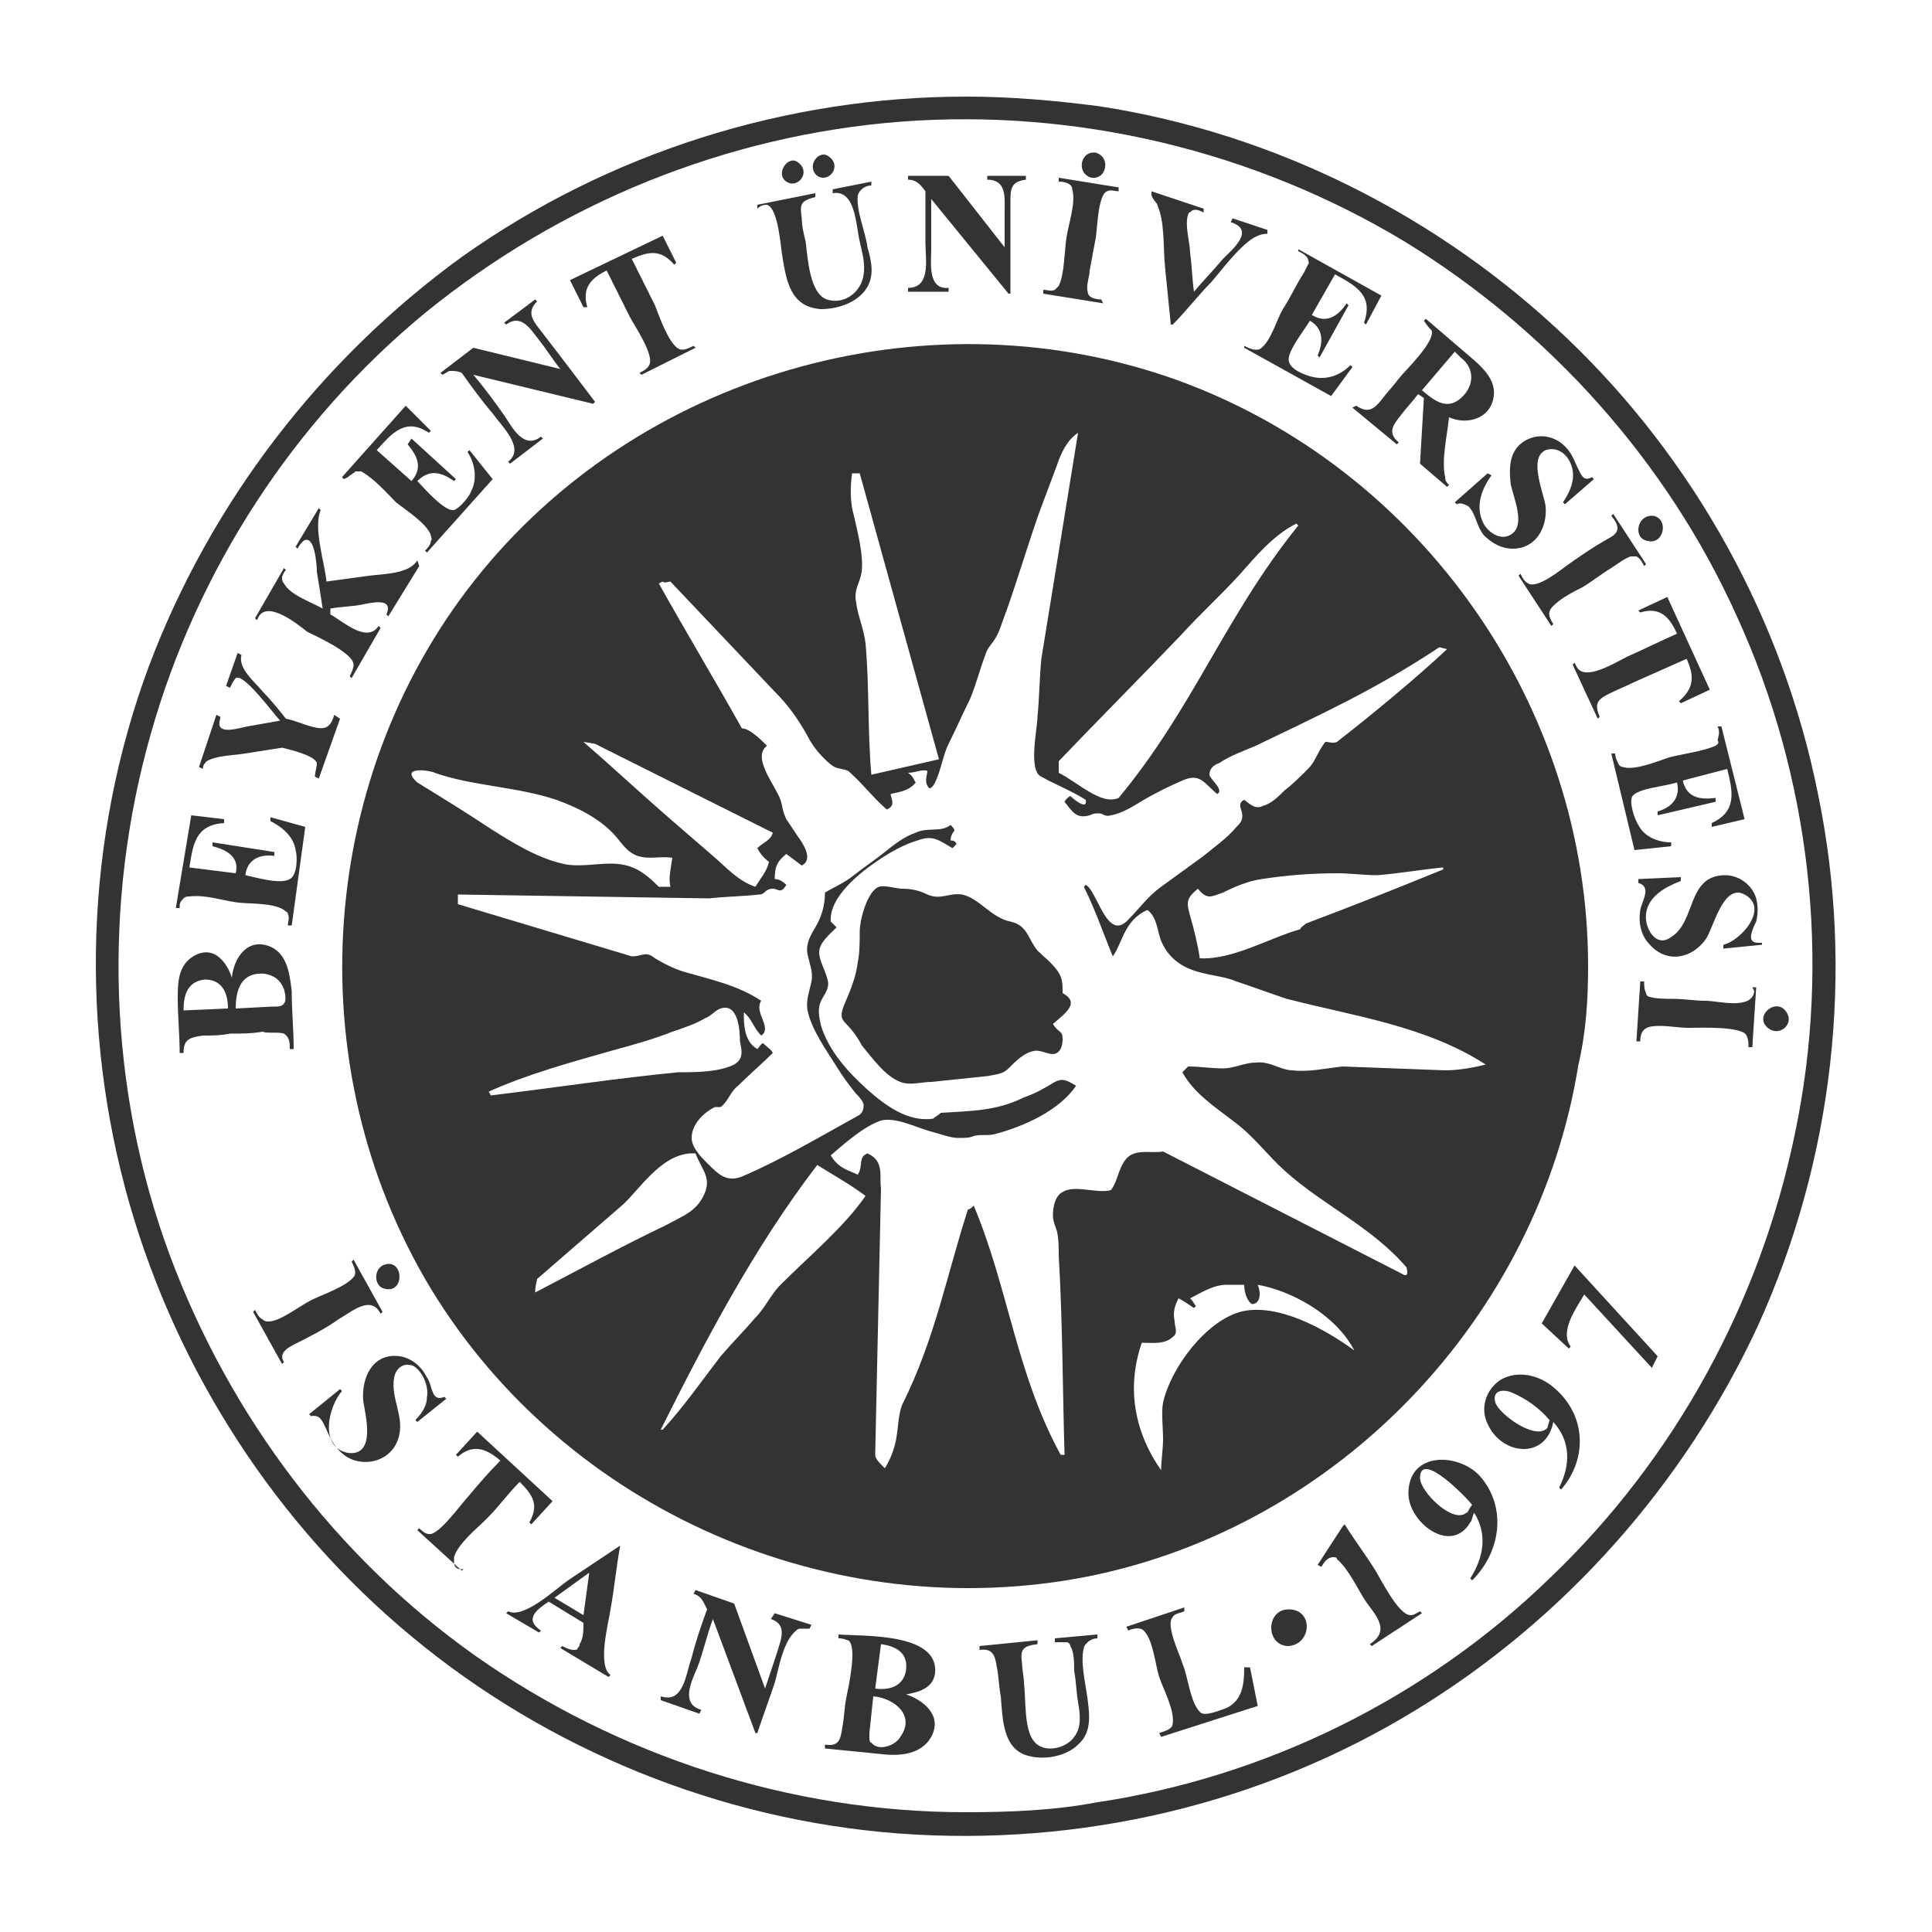
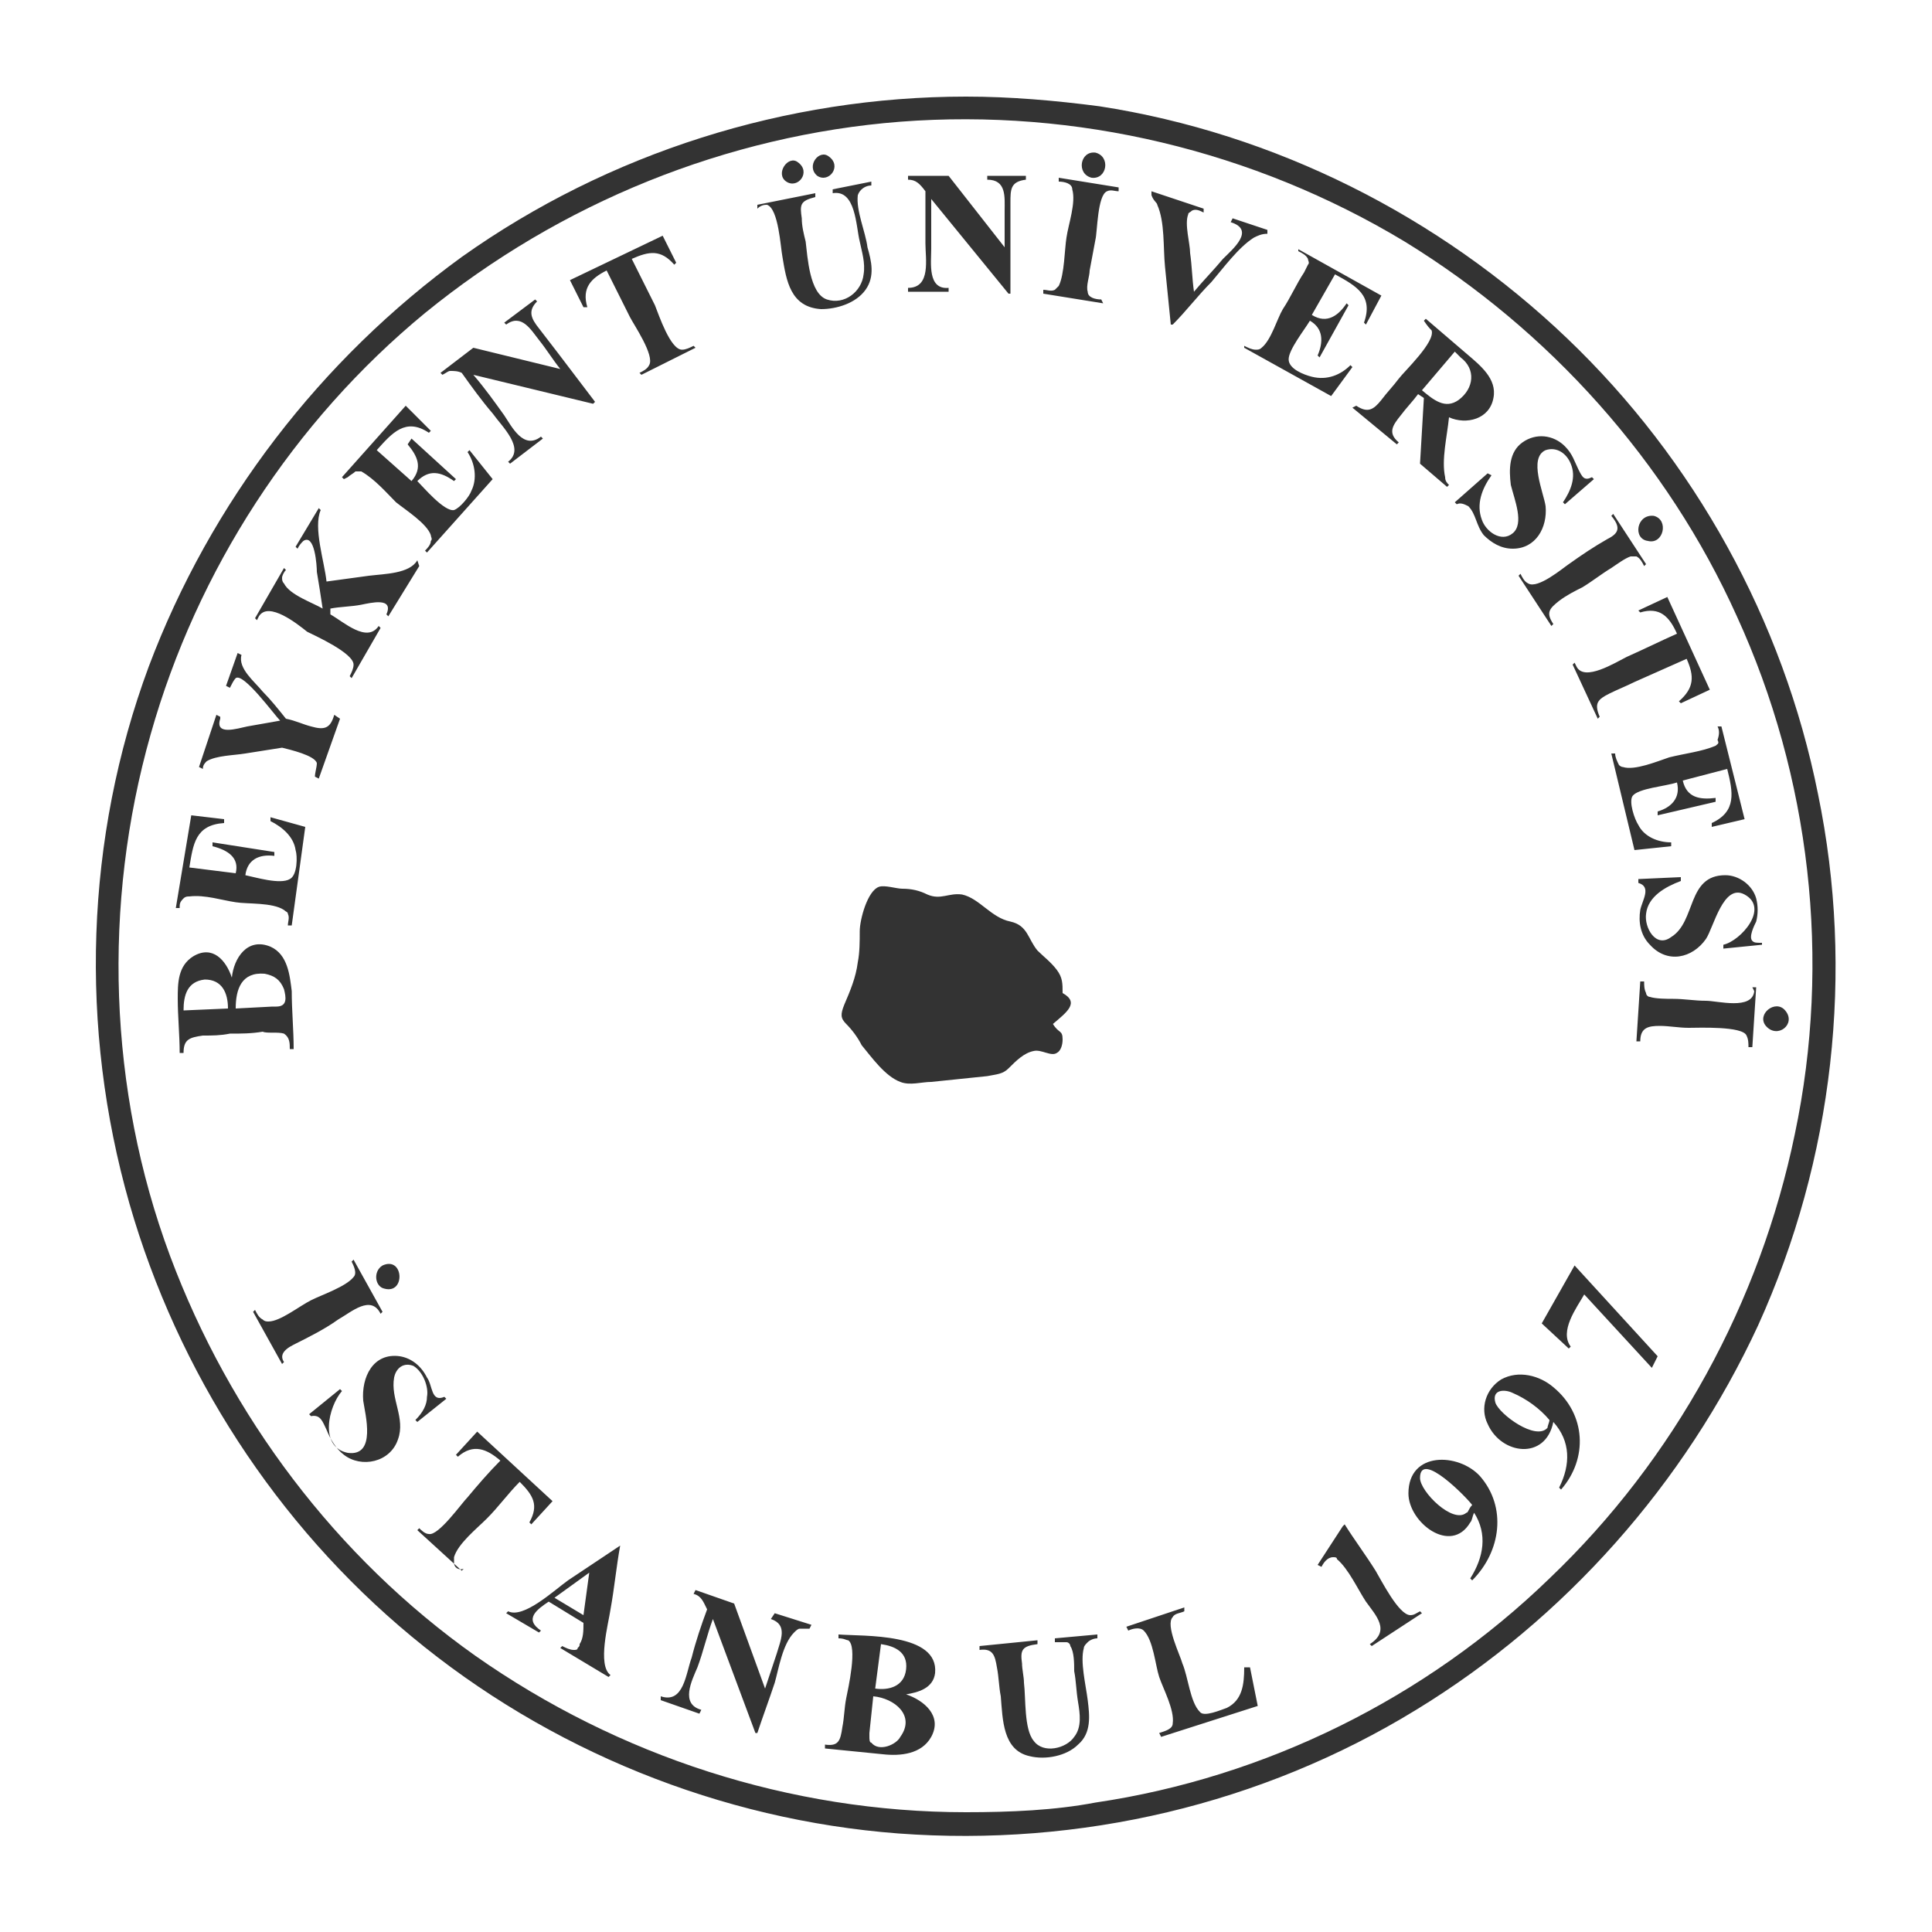
<svg xmlns="http://www.w3.org/2000/svg" version="1.1" id="katman_1" x="0" y="0" viewBox="0 0 100 100" xml:space="preserve">
  <style>.st0{fill:#333}</style>
  <path class="st0" d="M15.2 69.6c.8-.4 1.6-.8 2.3-1.3.7-.4 1.7-1.3 2.2-.3l.1-.1-1.5-2.7-.1.1c.1.2.3.6.1.8-.4.5-1.6.9-2.2 1.2-.6.3-1.6 1.1-2.2 1.1-.1 0-.2 0-.3-.1-.2-.1-.3-.3-.4-.5l-.1.1 1.5 2.7.1-.1c-.2-.3-.1-.6.5-.9zm4.7-2.9c1.1.3 1-1.7-.1-1.2-.5.3-.4 1.1.1 1.2zm2.2 5.6c0 .4-.2.8-.6 1.2l.1.1 1.5-1.2-.1-.1c-.7.3-.6-.6-.9-1-.3-.6-.8-1-1.4-1.1-1.4-.2-2 1.1-1.9 2.3.1.7.7 2.9-.8 2.7-1.5-.3-1-2.4-.3-3.2l-.1-.1-1.6 1.3.1.1c.5-.1.6.3.8.7.2.5.5 1 .9 1.3.9.7 2.4.4 2.8-.8.4-1.1-.4-2.1-.2-3.2.1-.5.5-.8 1-.6.5.3.8 1.1.7 1.6zm1.4 8.6v-.3c.2-.7 1.2-1.5 1.7-2 .6-.6 1.1-1.3 1.7-1.9.7.7 1 1.2.5 2.1l.1.1 1.1-1.2-3.9-3.6-1.1 1.2.1.1c.8-.7 1.5-.4 2.2.2-.6.6-1.2 1.3-1.7 1.9-.3.3-1.5 2-2 1.9-.2 0-.4-.2-.5-.3l-.1.1 2.3 2.1.1-.1c-.3.1-.5-.1-.5-.3zm8.6-.9l-2.7 1.8c-.7.5-2.3 2-3.1 1.6l-.1.1 1.7 1 .1-.1c-.9-.6-.2-1.1.4-1.5l1.8 1.1c0 .4 0 .8-.2 1.1 0 .1 0 .1-.1.2 0 .1-.1.1-.2.1-.2 0-.4-.1-.6-.2l-.1.1 2.5 1.5.1-.1c-.7-.5-.1-2.7 0-3.4.2-1.1.3-2.2.5-3.3zm-1.9 3.6l-1.5-.9 1.8-1.3-.3 2.2zm9.7.2c.9.3.5 1.1.3 1.8l-.6 1.8L38 83l-2-.7-.1.2c.4.1.5.4.7.8-.3.8-.6 1.7-.8 2.5-.3.8-.4 2.4-1.6 2v.2l2 .7.1-.2c-1.1-.3-.5-1.5-.2-2.2.3-.8.5-1.7.8-2.5l2.2 5.9h.1c.3-.9.6-1.7.9-2.6.2-.7.4-2 1-2.6.1-.1.2-.2.3-.2h.5l.1-.2-1.9-.6-.2.3zm8.5 2.8c.2-2.1-3.7-1.9-5-2v.2c.3 0 .4.1.5.1.5.3 0 2.5-.1 3s-.1 1-.2 1.5c-.1.7-.2 1-.9.9v.2l3 .3c.9.1 2 0 2.5-.9.6-1.1-.4-1.9-1.3-2.2.6-.1 1.4-.3 1.5-1.1zm-1.8 3.3c-.2.4-1.1.8-1.5.3-.1 0-.1-.2-.1-.3v-.2l.2-1.9c1.1.1 2.2 1 1.4 2.1zm.3-3.5c-.1.9-.9 1.1-1.6 1l.3-2.3c.7.1 1.4.4 1.3 1.3zm7.7-1.6v.2h.6c.1 0 .2.1.2.2.2.3.2.9.2 1.3.1.5.1 1 .2 1.6.1.6.2 1.3-.2 1.8-.4.6-1.6.9-2.1.2-.5-.6-.4-2.2-.5-3 0-.3-.1-.7-.1-1-.1-.7 0-.9.8-1v-.2l-3 .3v.2c.7-.1.8.3.9.9.1.5.1 1 .2 1.5.1 1.2.1 2.8 1.5 3.1.8.2 1.9 0 2.5-.6.7-.6.6-1.5.5-2.3-.1-.8-.4-2-.2-2.7 0-.1.1-.2.2-.3.1-.1.3-.2.5-.2v-.2l-2.2.2zm9.8 1.5c0 .9-.1 1.7-.9 2.1-.3.1-1.2.5-1.4.2-.5-.5-.6-1.8-.9-2.5-.1-.4-.9-2-.5-2.4.1-.2.4-.2.6-.3v-.2l-3 1 .1.2c.2-.1.6-.2.8 0 .5.5.6 1.8.8 2.4.2.6.8 1.7.7 2.4 0 .3-.4.4-.7.5l.1.2 5-1.6-.4-2h-.3zm9.1-2.9c-.2.1-.3.2-.5.2-.6 0-1.5-1.8-1.8-2.3-.5-.8-1.1-1.6-1.6-2.4l-.1.1-1.3 2 .2.1c.1-.2.3-.5.6-.5.1 0 .2 0 .2.1.6.5 1.1 1.6 1.5 2.2.5.7 1.3 1.5.2 2.2l.1.1 2.6-1.7-.1-.1zm3.1-7c-1.1-1.2-3.7-1.3-3.7.9 0 1.5 2.2 3.2 3.2 1.5.1-.1.1-.3.2-.5.7 1.1.5 2.3-.2 3.4l.1.1c1.5-1.5 1.8-3.8.4-5.4zm-.7 1.9c-.7.6-2.4-1.1-2.4-1.8 0-1.5 2.5 1.1 2.7 1.4-.2.2-.2.4-.3.4zm4.5-6.5c-.7-.6-1.8-.9-2.7-.4-.8.5-1.1 1.5-.7 2.3.7 1.6 3 1.9 3.4-.1.9 1 .9 2.2.3 3.4l.1.1c1.4-1.6 1.3-3.9-.4-5.3zm-.3 2.1c-.6.7-2.5-.7-2.7-1.3-.2-.7.5-.7.9-.5.7.3 1.4.8 1.9 1.4 0 .1-.1.3-.1.4zm-.3-5.4l1.4 1.3.1-.1c-.6-.8.3-2 .7-2.7l3.5 3.8.3-.6-4.3-4.7-1.7 3zm-65.1-15c.3.2.3.5.3.8h.2c0-1-.1-2-.1-3-.1-.8-.2-1.9-1.1-2.3-1.2-.5-1.9.6-2 1.6-.3-.9-1-1.7-2-1.1-.8.5-.8 1.4-.8 2.2 0 .9.1 1.9.1 2.8h.2c0-.7.3-.8 1-.9.5 0 .9 0 1.4-.1.6 0 1.1 0 1.7-.1.2.1.8 0 1.1.1zm-5.2-1.2c0-.8.2-1.5 1.1-1.6.9 0 1.2.7 1.2 1.5l-2.3.1zm2.7-.1c0-1 .3-1.9 1.5-1.8.5.1.8.3 1 .8.1.4.2.9-.4.9h-.2l-1.9.1zm-2.9-5.3c0-.2.1-.3.2-.4.1-.1.2-.1.3-.1.8-.1 1.7.2 2.4.3.6.1 1.9 0 2.5.4.1.1.2.1.2.2.1.2 0 .4 0 .6h.2l.7-5.1-1.8-.5v.2c.6.3 1.2.8 1.3 1.5.1.3.1 1.3-.3 1.5-.5.3-1.8-.1-2.3-.2.1-.8.7-1.1 1.5-1v-.2l-3.2-.5v.2c.8.2 1.4.6 1.2 1.4l-2.4-.3c.2-1.2.3-2.2 1.8-2.3v-.2l-1.7-.2-.8 4.8h.2v-.1zm1.4-7.5c.5-.3 1.4-.3 2-.4.6-.1 1.3-.2 1.9-.3.4.1 1.7.4 1.8.8 0 .2-.1.5-.1.7l.2.1 1.1-3.1-.3-.2c-.2.7-.5.8-1.2.6-.4-.1-.8-.3-1.3-.4-.4-.5-.8-1-1.2-1.4-.4-.5-1.3-1.2-1.1-1.9l-.2-.1-.6 1.7.2.1c.1-.2.2-.4.3-.5.4-.3 2 1.9 2.3 2.2-.6.1-1.1.2-1.7.3-.5.1-1.7.5-1.4-.4v-.1l-.2-.1-.9 2.7.2.1c0-.2.1-.3.2-.4zm2.7-7.5c.5-.8 2 .4 2.5.8.4.2 2.4 1.1 2.4 1.7 0 .2-.1.4-.2.6l.1.1 1.5-2.6-.1-.1c-.6.9-1.8-.2-2.5-.6v-.3c.5-.1 1.1-.1 1.6-.2s1.7-.4 1.3.5l.1.1 1.6-2.6-.1-.3c-.4.7-1.7.7-2.5.8-.7.1-1.5.2-2.2.3-.1-1-.7-2.8-.3-3.7l-.1-.1-1.2 2 .1.1c.1-.2.2-.3.3-.4.6-.4.7 1.3.7 1.6.1.6.2 1.2.3 1.9-.5-.3-1.7-.7-2-1.3-.1-.1-.1-.2-.1-.3 0-.1.1-.3.2-.4l-.1-.1-1.5 2.6.1.1.1-.2zm4.6-7.2c.1-.1.3-.2.4-.3h.3c.7.4 1.3 1.1 1.8 1.6.5.4 1.6 1.1 1.8 1.7 0 .1.1.2 0 .3 0 .2-.2.4-.3.5l.1.1 3.4-3.8-1.2-1.5-.1.1c.4.6.5 1.4.2 2-.1.3-.6.9-.9 1-.5.1-1.6-1.2-1.9-1.5.6-.6 1.2-.5 1.9 0l.1-.1-2.3-2.1-.2.3c.5.6.8 1.2.2 1.9l-1.8-1.6c.8-.9 1.5-1.7 2.7-.9l.1-.1L21 21l-3.3 3.7.1.1.2-.1zm5.3-5.5c.2 0 .4 0 .6.1.5.7 1 1.4 1.6 2.1.5.7 1.7 1.8.8 2.5l.1.1 1.7-1.3-.1-.1c-.9.7-1.5-.5-1.9-1.1-.5-.7-1-1.4-1.6-2.1l6.2 1.5.1-.1c-.6-.8-1.3-1.7-1.9-2.5-.3-.4-.7-.9-1-1.3-.4-.5-.6-.9-.1-1.4l-.1-.1-1.6 1.2.1.1c.8-.6 1.3.3 1.7.8.4.5.7 1 1.1 1.5L24.5 18l-1.7 1.3.1.1c.2-.1.3-.2.4-.2zm7.1-3.3c-.3-1 .2-1.5 1-1.9l1.2 2.4c.2.4 1.3 2 1 2.5-.1.2-.3.3-.5.4l.1.1L36 18l-.1-.1c-.2.1-.4.2-.6.2-.6 0-1.2-1.8-1.4-2.3l-1.2-2.4c.9-.4 1.5-.5 2.2.3l.1-.1-.7-1.4-4.8 2.3.7 1.4h.2zm10.3-6.5c.6.4 1.3-.5.6-1-.5-.4-1.2.6-.6 1zm-1 1.2c.6.2.7 2.2.8 2.7.2 1.2.4 2.6 2 2.7.8 0 1.8-.3 2.3-1 .5-.7.3-1.5.1-2.2-.1-.8-.6-1.9-.5-2.7.1-.3.4-.5.7-.5v-.2l-2 .4v.2c1.2-.2 1.2 1.7 1.4 2.5.1.5.3 1.1.2 1.7-.1.9-1 1.6-1.9 1.3-.9-.3-1-2.2-1.1-3-.1-.4-.2-.8-.2-1.2-.1-.7-.1-.9.7-1.1V10l-3 .6v.2c.2-.2.4-.2.5-.2zm2.6-1.5c.6.4 1.3-.5.6-1-.5-.4-1.2.5-.6 1zm6.8 5.8c-1.1.1-.9-1.3-.9-2v-2.6l4 4.9h.1v-4.7c0-.7 0-1.1.8-1.2v-.2h-2v.2c1 0 .9.9.9 1.6v1.9l-2.9-3.7H47v.2c.4 0 .6.2.9.6v2.7c0 .8.3 2.3-.9 2.3v.2h2.1v-.2zm7.4-5.7c.8.1 1-1.1.2-1.3-.8-.1-1 1.1-.2 1.3zm.5 6.3c-.3 0-.7-.1-.7-.4-.1-.3.1-.8.1-1.1.1-.5.2-1.1.3-1.6.1-.4.1-2.3.6-2.5.2-.1.4 0 .6 0v-.2l-3.1-.5v.2c.3 0 .7.1.7.4.2.7-.2 1.8-.3 2.5-.1.6-.1 1.9-.4 2.5l-.2.2c-.2.1-.4 0-.6 0v.2l3.1.5-.1-.2zm2.9-4.9c.4.9.3 2.2.4 3.2l.3 3h.1c.7-.7 1.3-1.5 2-2.2.6-.7 1.4-1.8 2.2-2.3.2-.1.4-.2.7-.2v-.2l-1.8-.6-.1.2c1.3.4.1 1.4-.4 1.9-.5.6-1 1.1-1.5 1.7-.1-.7-.1-1.3-.2-2 0-.5-.3-1.5-.1-2 0-.1.1-.1.2-.2.2-.1.4 0 .6.1v-.2l-2.7-.9v.2c.1.3.3.4.3.5zm7.6 3.5c-.4.6-.7 1.3-1.1 1.9-.3.5-.6 1.6-1.1 2-.1.1-.2.1-.3.1-.2 0-.4-.1-.6-.2v.1l4.5 2.5L70 19l-.1-.1c-.5.5-1.2.8-2 .6-.4-.1-1.2-.4-1.2-.9s.8-1.5 1.1-2c.7.4.7 1.1.4 1.8l.1.1 1.5-2.7-.1-.1c-.4.6-1 1.1-1.8.6l1.2-2.1c1.1.6 2 1.1 1.5 2.5l.1.1.8-1.5-4.3-2.4v.1c.2.1.4.2.5.4 0 .1.1.2 0 .3l-.2.4zm6.6 3c.2.6-1.4 2.1-1.7 2.5-.3.4-.6.7-.9 1.1-.4.5-.7.7-1.3.3l-.2.1 2.3 1.9.1-.1c-.6-.5-.3-.9.1-1.4.3-.4.6-.7.9-1.1l.3.2-.2 3.4 1.4 1.2.1-.1c-.1-.1-.2-.2-.2-.4-.2-.9.1-2.1.2-3.1.9.4 2.1.1 2.3-1 .2-1-.7-1.7-1.4-2.3l-2.1-1.8-.1.1c.2.3.3.4.4.5zm1.5 1.4c.8.6.7 1.6-.1 2.2-.7.5-1.3 0-1.9-.5l1.7-2 .3.3zm2.7 9.1c-.6.5-1.4-.1-1.6-.7-.3-.8 0-1.6.5-2.3l-.2-.1-1.7 1.5.1.1c.2-.1.4 0 .6.1.4.4.4 1 .8 1.5.4.4.9.7 1.5.7 1.2 0 1.8-1.1 1.7-2.2-.1-.7-.9-2.5 0-2.9.6-.2 1.1.2 1.3.7.3.7 0 1.4-.4 2l.1.1 1.5-1.3-.1-.1c-.4.2-.5 0-.7-.4-.2-.4-.3-.8-.7-1.2-.6-.6-1.5-.7-2.2-.2-.7.5-.7 1.4-.6 2.2.2.8.7 2 .1 2.5zm4.9.3c-.7.4-1.3.8-2 1.3-.3.2-1.6 1.3-2.1 1-.2-.1-.3-.3-.4-.5l-.1.1 1.7 2.6.1-.1c-.4-.6-.2-.8.3-1.2.4-.3.8-.5 1.2-.7.5-.3 1-.7 1.5-1 .3-.2.7-.5 1-.6h.3c.2.1.3.3.4.5l.1-.1-1.7-2.6-.1.1c.5.6.4.9-.2 1.2zm2.1.1c.8.2 1.1-1.1.3-1.3-.9-.1-1.1 1.2-.3 1.3zm-.4 3.7c1-.3 1.5.2 1.9 1.1-.9.4-1.7.8-2.6 1.2-.6.3-2.2 1.3-2.6.5l-.1-.2-.1.1 1.3 2.8.1-.1c-.3-.7-.1-.9.5-1.2.4-.2.9-.4 1.3-.6l2.7-1.2c.4.9.4 1.5-.4 2.2l.1.1 1.5-.7-2.2-4.8-1.5.7.1.1zm3.9 6.9c-.7.3-1.6.4-2.4.6-.6.2-1.8.7-2.4.5-.1 0-.2-.1-.2-.1-.1-.2-.2-.4-.2-.6h-.2l1.2 5 1.9-.2v-.2c-.7 0-1.4-.3-1.7-.9-.2-.3-.5-1.2-.3-1.5.3-.4 1.7-.5 2.3-.7.2.8-.3 1.3-1 1.5v.2l3-.7v-.2c-.8.1-1.5 0-1.7-.9l2.3-.6c.3 1.2.5 2.2-.8 2.8v.2l1.7-.4-1.2-4.8h-.2c.1.2.1.4 0 .7.1.2 0 .2-.1.3zm1.9 10.1c-.2-.2.1-.8.2-1 .1-.4.1-.8 0-1.2-.2-.7-.9-1.2-1.6-1.2-2 0-1.5 2.4-2.8 3.2-.8.6-1.4-.5-1.3-1.2.1-.9 1-1.4 1.8-1.7v-.2l-2.2.1v.2c.7.2.2.9.1 1.4-.1.6 0 1.3.5 1.8.9 1 2.2.7 2.9-.3.4-.6.9-2.9 2-2.3 1.3.7-.2 2.4-1.1 2.6v.2l2-.2v-.1c-.3 0-.4 0-.5-.1zm1.7 3.6c-.5-.6-1.5.2-1 .8.6.7 1.6-.1 1-.8zm-1.6-1c-.1 1-1.9.5-2.5.5-.6 0-1.1-.1-1.7-.1-.3 0-.9 0-1.2-.1-.1 0-.2-.1-.2-.2-.1-.2-.1-.4-.1-.6h-.2l-.2 3.1h.2c0-.7.4-.8 1-.8.5 0 1 .1 1.5.1s2.8-.1 3 .4c.1.2.1.4.1.6h.2l.2-3.1h-.2l.1.2zm-35.8.1c0-.5 0-.8-.3-1.2-.3-.4-.7-.7-1-1-.5-.6-.5-1.3-1.4-1.5-1-.2-1.6-1.2-2.5-1.4-.7-.1-1.1.3-1.8 0-.4-.2-.8-.3-1.3-.3-.3 0-.9-.2-1.2-.1-.6.2-1 1.7-1 2.3 0 .5 0 1.1-.1 1.6-.1.8-.4 1.5-.7 2.2-.2.5-.2.7.1 1 .3.3.6.7.8 1.1.5.6 1.2 1.6 2 1.9.5.2 1.1 0 1.6 0 1-.1 1.9-.2 2.9-.3.5-.1.8-.1 1.1-.4.4-.4.8-.8 1.3-.9.4-.1.9.3 1.2.1.2-.1.3-.4.3-.7 0-.5-.2-.3-.5-.8.7-.6 1.4-1.1.5-1.6z" />
-   <path class="st0" d="M82.2 50c0-13.4-8.6-25.7-21.2-30.3-12.7-4.6-27.4-.6-36 9.8-8.6 10.4-9.7 25.6-2.7 37.2 7 11.5 20.8 17.5 34 14.9 13-2.6 23.3-13.4 25.4-26.5.4-1.7.5-3.4.5-5.1zM67.1 27.1l.1.1c-3.8 4.7-5.4 9.4-9.3 14.1-.9.4-2.1-.8-3.1-1.3v-.6c2.1-2.2 4.2-4.3 6.3-6.5 1-1.1 2.1-2.1 3.1-3.2.8-.9 1.7-2 2.9-2.6zm-23-2.6h.4l4.1 14.8-3.5.8c-.2-2.3-.1-4.6-.3-6.8-.1-.8-.4-1.4-.5-2.2-.1-.6.2-.9.3-1.5.1-.9-.2-2-.4-2.9-.2-.7-.2-1.4-.1-2.2zm-13.3 14l9.2 4.6c-.1.4-.5.5-.8.8.1.2.3.5.6.7-.1.5-.4.8-.7 1.3-.9-.3-1.5-1-2.2-1.6-.7-.6-1.5-1.3-2.2-1.9-1.5-1.3-3-2.7-4.5-4l.6.1zM22.5 40c2 .7 4.2.7 6.3 1.4 1.1.4 2.1.9 2.9 1.7.4.4.7 1 1.3 1.2.6.2 1.2 0 1.8.1-.1.7-.2 1-.1 1.5h-.6c-.8-.8-1.4-1.2-2.5-1.2-.8 0-1.7.2-2.5 0-1.3-.3-2.6-1.1-3.7-1.8-1.2-.8-2.5-1.6-3.8-2.4-1-.9.8-.6.9-.5zm2.9 16.7l-.1-.2c2-.9 4.2-1.5 6.3-2.1 1.1-.3 2.2-.6 3.2-1 .6-.2 1.2-.4 1.7-.7.3-.1.5-.4.8-.5.9-.3 1 1.1 1 1.7.1.5.2.9-.3 1.2-.8.4-2 .4-2.9.4-3.1.3-6.4.8-9.7 1.2zm2.4 9.5l4.5-3.9c1-1 2.1-2.7 3.7-2.6.3.8.8 1.2.5 2-.4 1-1.1 1.2-2 1.7-2.3 1.1-4.5 2.3-6.8 3.5 0-.4.1-.6.1-.7zm12.6.3c-.5.5-.8 1.2-1.3 1.7-.6.7-1.2 1.3-1.8 2-1 1.3-1.9 2.6-3 3.8h-.1c2.2-4.4 4.8-9.4 8.1-13.7.8.5 1.7 1 2.5 1.6-1.1 1.6-2.9 3.1-4.4 4.6zm29.7 3.4c-1.5-1.1-4-2.5-5.9-2-1.8.5-3.6 2.9-4 4.7-.1.5 0 1.3 0 1.9 0 .5-.1 1.1-.1 1.6-1.4-2-1.8-4.3-1-6.6.5 0 1.2.1 1.6-.3.3-.2.1-.5.1-.8-.1-.5 0-.8.2-1.2.2.1.5.3.8.5l.1-.1c-.1-.1-.1-.2-.3-.4.6-.3 1.2-.7 1.9-.7h.9c0 .3.1.8.4 1 .4 0 .5-.5.3-1 1.7.3 4 1.5 5 3.4zm2.6-3.9l-12.5-6.4c-.5.1-1.2-.1-1.7.2-.6.4-.6 1.3-1 1.8-.7.2-1.9-.3-2.5.1-.4.2-.5.8-.5 1.2 0 .3.1.5.2.8.1.4.1.9.1 1.3.2 3.4.2 6.9.3 10.3h-.2c-2.3-4.2-2.7-8.6-4.5-12.9-.1.1-.2.2-.3.2-1.1 3.4-1.7 6.7-3.4 10.1-.2.5-.2 1.1-.3 1.7-.1.6-.3 1.1-.6 1.6-.3-.3-.5-.5-.5-.7l.3-13.8c-.1-.6.2-1.4-.7-1.8-.5.2-.2.6-.5 1.1-.4-.2-1-.3-1.4-1 .7-.6 1.7-1.5 2.6-1.8.8-.2 1.9.4 2.7.6.4.1.9.3 1.3.3.3 0 .6 0 .8-.1.4-.1.7 0 1.1-.1 1.5-.4 3.3-1.2 4.2-2.5-.5-.3-.7-.4-1.1-.2-.5.3-1 .6-1.6.8-1.4.7-2.7.7-4.3.8-.1.1-.3.2-.4.3-1.3.2-2.5-.7-3.4-1.5-1-.9-2-2-2.4-3.3-.1-.4-.2-.9 0-1.3s.5-.7.3-1.2c-.1-.4-.4-.9-.4-1.3 0-.5.5-.9.9-1.3l-.3-.3c-.1-1.3 1.6-2.6 2.5-3.2.6-.4 1.3-.8 2-1 .8-.3 1.1 0 1.8.4l.2-.2c0-.1-.1-.2-.3-.2 0-.2.1-.4.2-.5 0-.1-.1-.2-.2-.3-.5.4-1.2.1-1.8.4-.6.2-1.1.6-1.6 1s-1.1.8-1.6 1.2c-.5.4-1 .6-1.5.9 0 .7-.2 1.3-.5 1.8s-.5.9-.4 1.4c.1.5.3.9.2 1.4-.1.5-.3 1-.2 1.5.2 1 1 2.1 1.5 2.9.3.5.6.9 1 1.4.1.1.4.4.4.6 0 .3-.1.4-.2.5-2 1.1-4 2.3-6.1 3.2-.8.3-1.2-.1-1.8-.7-.3-.3-.8-.8-.8-1.3 0-.7.6-1.3 1.2-1.6h.3c.4-.3.5-.8.9-1.1.6-.6 1.2-1.1 1.8-1.7-.1-.2-.3-.3-.5-.5-.1 0-.2.2-.3.3-.7-.4-.7-1.3-.7-1.9.4.3.5.8.9 1.2.6-.4-.4-1.2 0-1.8-1.2-.8-2.6-1.1-4-1.5-.6-.2-1-.4-1.5-.7-.5-.4-.6-.1-1.2-.1l-9-2.7v-.5l13 .2c.9-.1 1.7-.1 2.6-.2.3 0 .3-.3.7-.3.3 0 .4.3.7-.2-.2-.2-.4-.3-.6-.3 0-.6.1-.9.6-1.3l.8.6c.6-.3.1-1.1-.2-1.5l-.6-.9c-.2-.4-.2-.7-.3-1-.3-.8-1.5-2.2-.7-2.8-.3-.3-.9-.9-1.3-.9-1.4-2.5-2.9-5-4.3-7.5l.2-.1c.1.1.3 0 .4 0l5.4 5.7c.7.7 1.2 1.4 1.7 2.3.2.4.5.8.8 1.1.2.2.4.4.6.5.2.1.5.1.7.2.7.6 1.3 1.4 2 2 .5-.2.2-.6.2-.8.3-.1.9-.1 1.3-.6-.1-.1-.1-.3-.4-.5.4 0 .7-.2 1-.1 0 .2-.2.6.1.9.1 0 .2-.1.3-.3.3-.6.4-1.4.7-2 .4-.8.7-1.5 1.1-2.3.3-.7.5-1.5.8-2.3.1-.4.4-.6.6-1 .2-.4.3-.8.5-1.3.6-1.7 1.1-3.4 1.7-5.1l.9-2.4c.2-.6.5-1.3 1.1-1.7l-1.9 11.7c-.1 1-.1 2-.2 3 0 .6-.5 2.8.2 3.1.7.4 1.5.7 2.3 1.2.1.6-.7-.1-.8-.2 0 0-.2.1-.3.3.4.5.6.9 1.3.7.2-.1.3-.1.5-.1s.3.2.6.1c.6-.1 1.2-.5 1.7-.8.7-.4 1.3-.7 2-1 .9-.4 1.1.1 1.8.7.4-.2-.4-.8-.4-1 0-.3.2-.5.5-.6.6-.4 1.2-.6 1.9-.9 3.1-1.5 6.2-2.9 9.5-5.1l.4.1c-1.6 1.5-3.9 3.4-5.7 4.8-.2.1-.4 0-.6 0-.4.5-.5 1-.9 1.4-.4.4-.8.8-1.2 1.1-.3.3-.7.7-1.1.8-.4.2-.6 0-1-.3-.4.2-.1.5-.1.8 0 .3-.1.4-.3.6-.5.6-1.1 1-1.7 1.5-.7.5-1.5 1.1-2.2 1.6-.7.5-1.1 1.1-1.7 1.7-1.1 1.2-1.6-1.5-2.2-1.8l-.1.1c.6 1.2 1 2.4 1.5 3.6.5-.7.6-1.9 1.8-2.4.5.4.5 1.1.7 1.6.3.7.8 1.2 1.6 1.5.8.3 1.6.3 2.3.6.9.3 1.7.6 2.6.9 3.5.9 7.2 1.4 10.3 3.4-.8.2-1.5.3-2.1.3l-5.3-.2c-.9.1-1.8.3-2.6.2-.6 0-1.2-.5-1.9-.4-.6 0-1.1.3-1.7.3-.6 0-1.2-.1-1.8-.1l-.3.3c.6 1.1 1.7 1.8 2.6 2.5 1.1.8 1.8 1.8 2.7 2.6 2 1.8 4.5 2.9 6.3 5 .1.4 0 .4-.1.4zm2-21c-2.2.9-4.7 1.9-7.1 2.8-.1.1-.3.2-.3.3-1.5.4-3.5 1.6-5.2 1.5-.1-.7-.3-1.5-.5-2.2-.2-.7-.2-.9.4-1.4.5.6.7.4 1.3.2.6-.3 1.3-.6 2-.7 1.3-.2 2.6-.3 3.9-.3.7 0 1.4.1 2.1.1 1.2-.1 2.3-.3 3.4-.4v.1zm-8 38.3c-1.2 0-1.2 1.9 0 1.9 1.2-.1 1.3-1.9 0-1.9z" />
  <path class="st0" d="M50 5c-9.3 0-18.5 2.9-26.1 8.3-7.3 5.3-13 12.7-16.2 21.2-3.3 8.9-3.6 18.7-1 27.8 2.5 8.7 7.6 16.6 14.6 22.4 7.1 5.9 16 9.5 25.2 10.2 9.4.7 18.8-1.5 26.8-6.4C81 83.8 87.2 76.8 91 68.6c3.9-8.6 5-18.3 3.1-27.5-1.8-9-6.4-17.3-13-23.6-6.6-6.3-15.1-10.6-24.2-12-2.3-.3-4.6-.5-6.9-.5zm0 88.8c-9.1 0-18-2.9-25.4-8.1C17.4 80.6 11.9 73.3 8.8 65c-3.2-8.6-3.5-18.2-1-27 2.4-8.5 7.4-16.2 14.2-21.8 7-5.7 15.6-9.2 24.6-9.9 9.1-.7 18.3 1.5 26.1 6.2 7.5 4.6 13.6 11.4 17.2 19.4 3.8 8.3 4.9 17.8 3 26.8-1.8 8.7-6.2 16.8-12.7 23-6.4 6.2-14.7 10.3-23.5 11.6-2.1.4-4.4.5-6.7.5z" />
</svg>